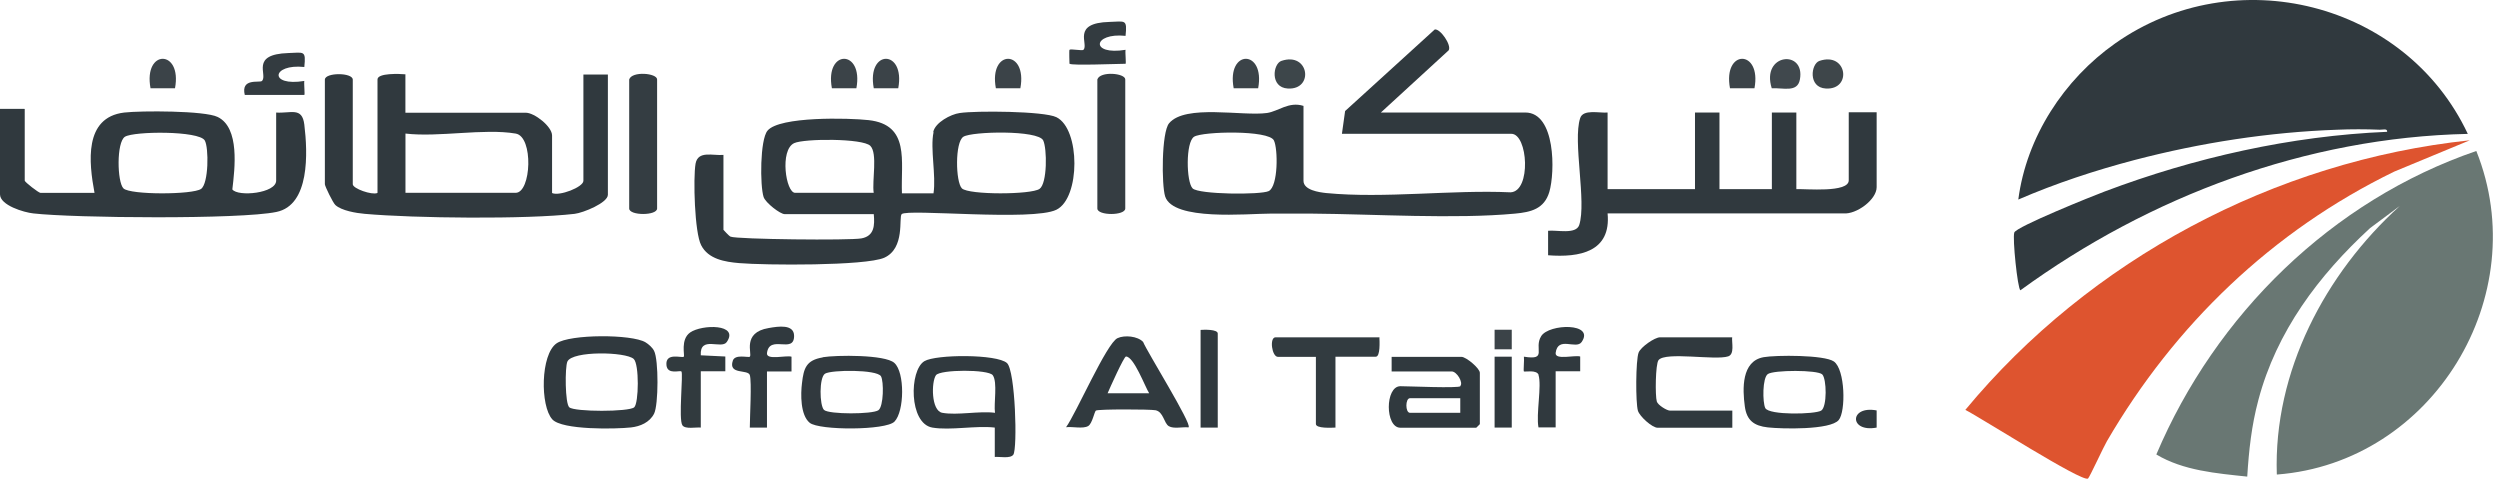
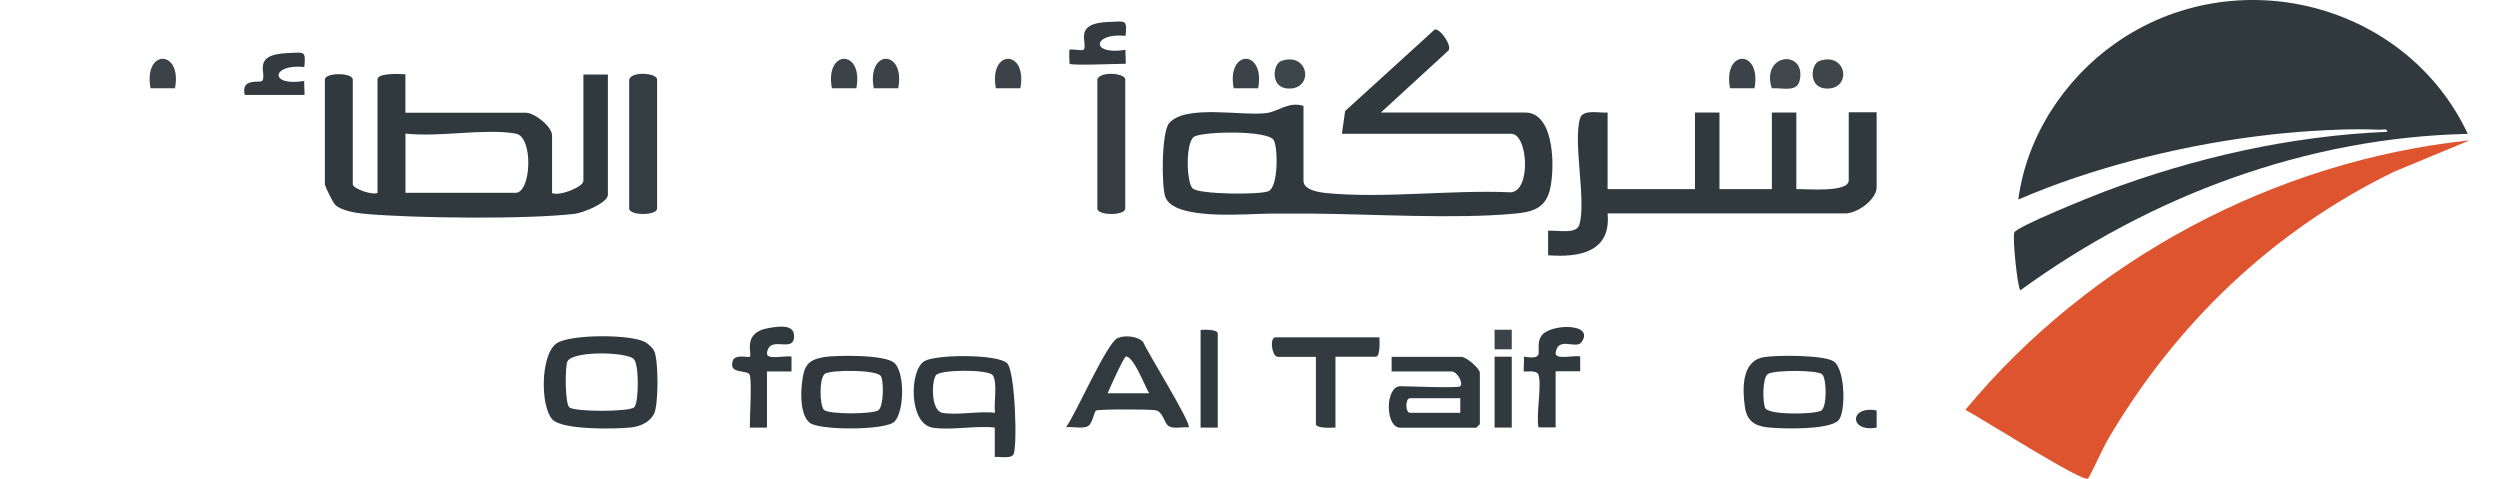
<svg xmlns="http://www.w3.org/2000/svg" width="282" height="54" viewBox="0 0 282 54" fill="none">
  <path d="M181.336 12.693V21.337H191.195V12.693H193.956V21.337H199.866V12.693H202.628V21.337C203.65 21.282 208.538 21.779 208.538 20.343V12.665H211.686V21.116C211.686 22.524 209.394 24.209 207.93 24.071H181.336C181.75 28.407 178.188 29.07 174.625 28.793V26.032C175.592 25.921 177.746 26.474 178.132 25.397C178.988 22.773 177.387 15.924 178.243 13.328C178.574 12.279 180.424 12.776 181.336 12.693Z" fill="#30393E" />
  <path d="M123.781 8.962C124.085 7.996 126.93 8.244 126.93 8.962V23.516C126.93 24.344 123.781 24.344 123.781 23.516V8.962Z" fill="#353D42" />
  <path d="M70.973 8.962C71.276 7.996 74.121 8.244 74.121 8.962V23.516C74.121 24.344 70.973 24.344 70.973 23.516V8.962Z" fill="#343D42" />
  <path d="M27.616 10.733C27.119 8.744 29.301 9.379 29.549 9.131C30.24 8.441 28.169 6.121 32.532 5.983C34.3 5.927 34.52 5.651 34.327 7.557C30.627 7.17 30.295 9.794 34.327 9.131C34.272 9.407 34.41 10.705 34.327 10.705H27.616V10.733Z" fill="#333B40" />
  <path d="M120.638 7.193C120.638 7.193 120.583 5.674 120.638 5.619C120.776 5.481 122.074 5.757 122.212 5.619C122.847 4.984 120.804 2.581 125.167 2.471C126.934 2.416 127.155 2.14 126.962 4.045C123.261 3.658 122.93 6.282 126.962 5.619C126.907 5.895 127.045 7.193 126.962 7.193C126.078 7.193 120.886 7.414 120.665 7.193H120.638Z" fill="#333B40" />
  <path d="M199.854 9.96C198.611 6.011 203.664 5.542 203.029 8.966C202.753 10.485 201.124 9.877 199.854 9.96Z" fill="#40484D" />
-   <path d="M205.242 6.866C208.363 5.817 208.943 10.152 205.96 9.986C203.917 9.875 204.276 7.17 205.242 6.866Z" fill="#3E464A" />
+   <path d="M205.242 6.866C208.363 5.817 208.943 10.152 205.96 9.986C203.917 9.875 204.276 7.17 205.242 6.866" fill="#3E464A" />
  <path d="M144.551 6.866C147.671 5.817 148.251 10.152 145.269 9.986C143.226 9.875 143.585 7.17 144.551 6.866Z" fill="#3D464A" />
  <path d="M197.904 9.957H195.143C194.315 5.512 198.733 5.539 197.904 9.957Z" fill="#3B4348" />
  <path d="M141.92 9.957H139.159C138.33 5.512 142.748 5.539 141.92 9.957Z" fill="#3B4348" />
  <path d="M115.096 9.957H112.334C111.506 5.512 115.924 5.539 115.096 9.957Z" fill="#3B4348" />
  <path d="M101.322 9.957H98.561C97.733 5.512 102.151 5.539 101.322 9.957Z" fill="#3B4348" />
  <path d="M96.6 9.957H93.838C93.01 5.512 97.428 5.539 96.6 9.957Z" fill="#3B4348" />
  <path d="M19.74 9.957H16.979C16.151 5.512 20.569 5.539 19.74 9.957Z" fill="#3B4348" />
-   <path d="M108.255 12.749C110.051 12.473 117.755 12.528 119.164 13.219C121.87 14.545 121.87 22.332 119.164 23.657C116.458 24.983 102.321 23.52 101.711 24.154C101.352 24.513 102.124 27.993 99.75 29.07C97.623 30.009 86.245 29.926 83.373 29.678C81.771 29.54 79.893 29.236 79.092 27.662C78.347 26.254 78.181 20.096 78.458 18.466C78.734 16.947 80.418 17.582 81.605 17.472V25.922C81.605 25.922 82.213 26.613 82.407 26.695C83.103 26.999 95.884 27.137 97.181 26.889C98.645 26.613 98.672 25.397 98.562 24.154H88.509C88.012 24.154 86.356 22.884 86.134 22.222C85.72 20.951 85.721 15.759 86.577 14.737C87.93 13.108 95.745 13.301 97.982 13.55C102.677 14.075 101.6 18.189 101.738 21.807H105.3C105.604 19.791 104.914 16.781 105.3 14.931L105.273 14.875C105.494 13.826 107.234 12.887 108.255 12.749ZM117.673 15.838C117.093 14.651 109.637 14.816 108.67 15.424C107.704 16.031 107.787 20.532 108.504 21.251C109.278 21.997 116.32 21.969 117.259 21.307C118.143 20.699 118.115 16.749 117.673 15.838ZM98.557 21.779V21.751H98.554C98.556 21.76 98.556 21.77 98.557 21.779ZM98.171 16.449C97.314 15.593 90.714 15.621 89.582 16.145C87.925 16.919 88.643 21.751 89.692 21.751H98.554C98.347 20.41 99.02 17.3 98.171 16.449Z" fill="#30393E" />
  <path d="M161.836 3.328C162.443 3.19 163.769 5.096 163.41 5.676L155.764 12.691H172.053C175.478 12.691 175.423 19.428 174.76 21.665C174.181 23.571 172.689 23.93 170.894 24.096C164.128 24.731 155.014 24.151 148 24.096H143.278C140.682 24.096 132.342 24.952 131.43 22.162C131.016 20.864 131.016 14.928 131.872 13.906C133.694 11.724 140.157 13.132 142.919 12.745C144.217 12.552 145.377 11.42 147.034 11.945V20.395C147.034 21.444 148.8 21.693 149.601 21.776C156.174 22.411 163.742 21.39 170.397 21.694C172.744 21.583 172.357 15.093 170.479 15.093H151.369L151.728 12.525L161.836 3.328ZM143.695 15.838C143.115 14.651 135.66 14.816 134.692 15.423C133.726 16.031 133.808 20.532 134.526 21.25C135.216 21.941 142.204 21.996 143.115 21.554C144.192 21.001 144.164 16.778 143.695 15.838Z" fill="#30393E" />
  <path d="M42.582 8.96C42.583 8.215 45.095 8.326 45.73 8.381V12.716H59.317C60.284 12.716 62.272 14.262 62.273 15.284V21.774C63.074 22.161 65.808 21.112 65.808 20.394V8.408H68.569V21.968C68.569 22.879 65.78 24.011 64.814 24.122C59.345 24.757 46.752 24.619 41.145 24.122C40.179 24.039 38.523 23.763 37.832 23.128C37.556 22.88 36.645 21.002 36.645 20.78V8.988C36.645 8.16 39.793 8.16 39.793 8.988V20.78C39.793 21.277 41.947 22.023 42.555 21.774L42.582 21.747V8.96ZM58.164 15.066C54.574 14.459 49.493 15.508 45.737 15.066V21.75H58.164C59.931 21.75 60.208 15.398 58.164 15.066Z" fill="#30393E" />
-   <path d="M2.789 12.309V20.373C2.789 20.538 4.363 21.754 4.557 21.754H10.66C10.025 18.329 9.445 13.249 14.001 12.696C15.879 12.475 23.115 12.475 24.551 13.193C27.064 14.408 26.484 19.02 26.208 21.367C26.843 22.223 31.151 21.809 31.151 20.373V12.696C32.808 12.806 34.079 12.033 34.327 14.049C34.714 17.224 34.962 23.135 31.179 23.908C27.119 24.764 8.34 24.598 3.756 24.073C2.707 23.962 0 23.162 0 21.92V12.281H2.762L2.789 12.309ZM23.096 15.841C22.433 14.736 15.115 14.79 14.093 15.425C13.126 16.033 13.209 20.534 13.927 21.253C14.7 21.998 21.743 21.971 22.682 21.308C23.538 20.701 23.565 16.642 23.096 15.841Z" fill="#30393E" />
-   <path d="M195.387 38.029C195.329 38.668 195.677 39.945 194.942 40.197C193.49 40.681 187.856 39.636 187.081 40.623C186.733 41.068 186.694 44.669 186.888 45.289C187.004 45.695 188.03 46.315 188.359 46.315H195.406V48.251H186.985C186.365 48.251 184.952 46.973 184.758 46.334C184.487 45.424 184.506 40.623 184.836 39.771C185.087 39.132 186.655 38.048 187.256 38.048H195.406L195.387 38.029Z" fill="#30393E" />
  <path d="M155.596 38.029C155.616 38.474 155.713 40.236 155.19 40.236H150.64V48.231C150.195 48.251 148.433 48.348 148.433 47.825V40.255H144.155C143.458 40.255 143.167 38.048 143.884 38.048H155.635L155.596 38.029Z" fill="#323B40" />
-   <path d="M79.068 48.229C78.507 48.171 77.306 48.442 76.977 47.977C76.513 47.319 77.094 42.111 76.861 41.898C76.706 41.743 75.293 42.305 75.177 41.201C75.022 39.691 76.939 40.427 77.132 40.233C77.268 40.098 76.726 38.297 77.849 37.503C79.184 36.574 83.424 36.516 81.972 38.588C81.372 39.439 78.913 37.813 79.049 40.078L81.817 40.214V41.879H79.049V48.209L79.068 48.229Z" fill="#313A3E" />
  <path d="M84.579 42.308C84.366 41.63 82.12 42.308 82.662 40.681C82.914 39.907 84.443 40.372 84.579 40.236C84.889 39.946 83.65 37.506 86.709 37.003C87.793 36.809 89.574 36.538 89.574 37.894C89.574 39.965 86.786 37.681 86.515 39.83C86.418 40.681 88.703 40.042 89.283 40.236V41.901H86.515V48.232H84.579C84.579 47.051 84.811 43.063 84.579 42.308Z" fill="#30393E" />
  <path d="M173.561 42.305C173.367 41.666 171.992 41.976 171.896 41.898C171.818 41.821 171.954 40.582 171.896 40.233C174.645 40.679 172.96 39.323 173.851 37.91C174.742 36.497 179.949 36.381 178.401 38.588C177.781 39.459 175.729 37.871 175.477 39.807C175.38 40.659 177.665 40.02 178.246 40.214V41.879H175.477V48.21H173.541C173.251 46.719 173.928 43.525 173.541 42.285L173.561 42.305Z" fill="#30393E" />
  <path d="M137.362 48.231H135.426V37.215C135.813 37.176 137.362 37.138 137.362 37.621V48.231Z" fill="#30393E" />
  <path d="M170.526 40.234H168.59V48.23H170.526V40.234Z" fill="#30393E" />
  <path d="M170.526 37.194H168.59V39.401H170.526V37.194Z" fill="#3B4348" />
  <path d="M211.686 46.296V48.232C208.569 48.813 208.588 45.715 211.686 46.296Z" fill="#30393E" />
  <path d="M62.784 38.728C64.295 37.682 71.264 37.682 72.812 38.611C73.161 38.824 73.606 39.212 73.78 39.579C74.303 40.566 74.283 45.677 73.78 46.665C73.277 47.653 72.211 48.098 71.185 48.214C69.462 48.407 63.403 48.523 62.3 47.304C60.925 45.793 60.964 39.986 62.784 38.728ZM71.478 40.486C70.568 39.673 64.586 39.557 64.005 40.776C63.714 41.396 63.734 45.54 64.218 45.946C64.818 46.469 70.934 46.469 71.536 45.946C72.059 45.501 72.117 41.048 71.478 40.486Z" fill="#30393E" />
  <path d="M104.274 40.738C105.571 39.964 112.444 39.925 113.586 40.951C114.534 41.804 114.786 50.59 114.302 51.289C113.973 51.754 112.773 51.502 112.211 51.541V48.231C110.101 47.979 107.178 48.579 105.164 48.231C102.512 47.766 102.551 41.764 104.274 40.738ZM111.984 42.325C111.5 41.648 106.04 41.667 105.575 42.325C105.053 43.062 105.015 46.332 106.292 46.565C107.977 46.874 110.454 46.332 112.236 46.565C112.081 45.519 112.545 43.119 111.984 42.325Z" fill="#30393E" />
  <path d="M126.059 38.142C126.852 37.775 128.324 37.911 128.943 38.569C129.351 39.616 134.48 47.843 134.073 48.191L134.054 48.21C133.395 48.133 132.408 48.404 131.847 48.075C131.285 47.746 131.247 46.449 130.337 46.274C129.737 46.158 123.89 46.139 123.619 46.313C123.445 46.43 123.213 47.784 122.748 48.056C122.167 48.404 120.947 48.094 120.25 48.191C121.373 46.662 124.839 38.684 126.059 38.142ZM127.01 40.215C126.777 40.216 125.171 43.814 124.938 44.357H129.624C129.159 43.621 127.9 40.215 127.01 40.215Z" fill="#313A3F" />
  <path d="M164.855 40.253C165.378 40.254 166.926 41.55 166.927 42.053V47.842C166.921 47.848 166.543 48.244 166.52 48.248H157.963C156.221 48.248 156.221 43.564 157.963 43.564C158.892 43.564 164.486 43.815 164.739 43.564L164.72 43.544C165.087 43.157 164.333 41.899 163.752 41.899H156.976V40.253H164.855ZM159.047 44.918C158.505 44.918 158.505 46.565 159.047 46.565H164.719V44.918H159.047Z" fill="#30393E" />
  <path d="M92.806 40.295C94.297 40.044 99.833 39.986 100.879 40.934C102.08 41.999 102.022 46.394 100.899 47.555C99.931 48.562 92.401 48.562 91.335 47.691C90.27 46.82 90.309 44.438 90.464 43.218C90.658 41.515 90.948 40.625 92.806 40.315V40.295ZM99.373 42.441C98.909 41.666 93.778 41.706 93.062 42.151C92.385 42.578 92.442 45.732 92.946 46.236C93.488 46.758 98.425 46.739 99.083 46.274C99.683 45.847 99.703 43.002 99.373 42.441Z" fill="#31393E" />
  <path d="M198.908 40.293C200.321 40.041 205.8 40.022 206.865 40.777C208.142 41.687 208.221 46.41 207.408 47.379C206.459 48.521 200.98 48.385 199.412 48.211C197.844 48.037 197.03 47.417 196.817 45.849C196.546 43.875 196.43 40.738 198.927 40.293H198.908ZM205.548 42.231C205.006 41.709 200.069 41.729 199.411 42.193C198.792 42.62 198.811 45.388 199.121 46.026C199.528 46.859 204.755 46.742 205.432 46.316C206.109 45.89 206.052 42.735 205.548 42.231Z" fill="#30393E" />
  <path d="M278.352 15.103C260.138 15.505 242.477 22.124 227.898 32.747C227.58 32.513 226.994 26.883 227.211 26.229C227.429 25.576 236.092 22.09 237.399 21.604C247.52 17.784 258.429 15.321 269.27 14.868C269.32 14.449 268.734 14.65 268.432 14.633C266.907 14.566 265.165 14.566 263.64 14.633C255.932 14.902 248.207 16.108 240.767 18.052C236.31 19.225 231.886 20.683 227.664 22.509C228.585 15.455 232.808 8.97 238.589 4.898C252.078 -4.603 271.365 0.206 278.369 15.103H278.352Z" fill="#30393E" />
-   <path d="M256.824 53.51C256.438 41.915 262.27 30.872 270.698 23.231L267.347 25.728C261.549 31.056 256.79 37.39 254.746 45.115C253.975 47.997 253.674 50.779 253.489 53.761C250.021 53.393 246.284 53.091 243.234 51.265C249.92 35.497 263.007 22.628 279.328 17.031C285.879 33.352 274.435 52.17 256.857 53.527L256.824 53.51Z" fill="#697773" />
  <path d="M278.592 15.824L270.063 19.36C256.323 26.046 245.314 36.619 237.656 49.773C237.288 50.393 235.713 53.828 235.528 53.979C234.892 54.448 223.296 47.025 221.688 46.237C235.729 29.28 256.574 18.154 278.592 15.824Z" fill="#DE542F" />
</svg>